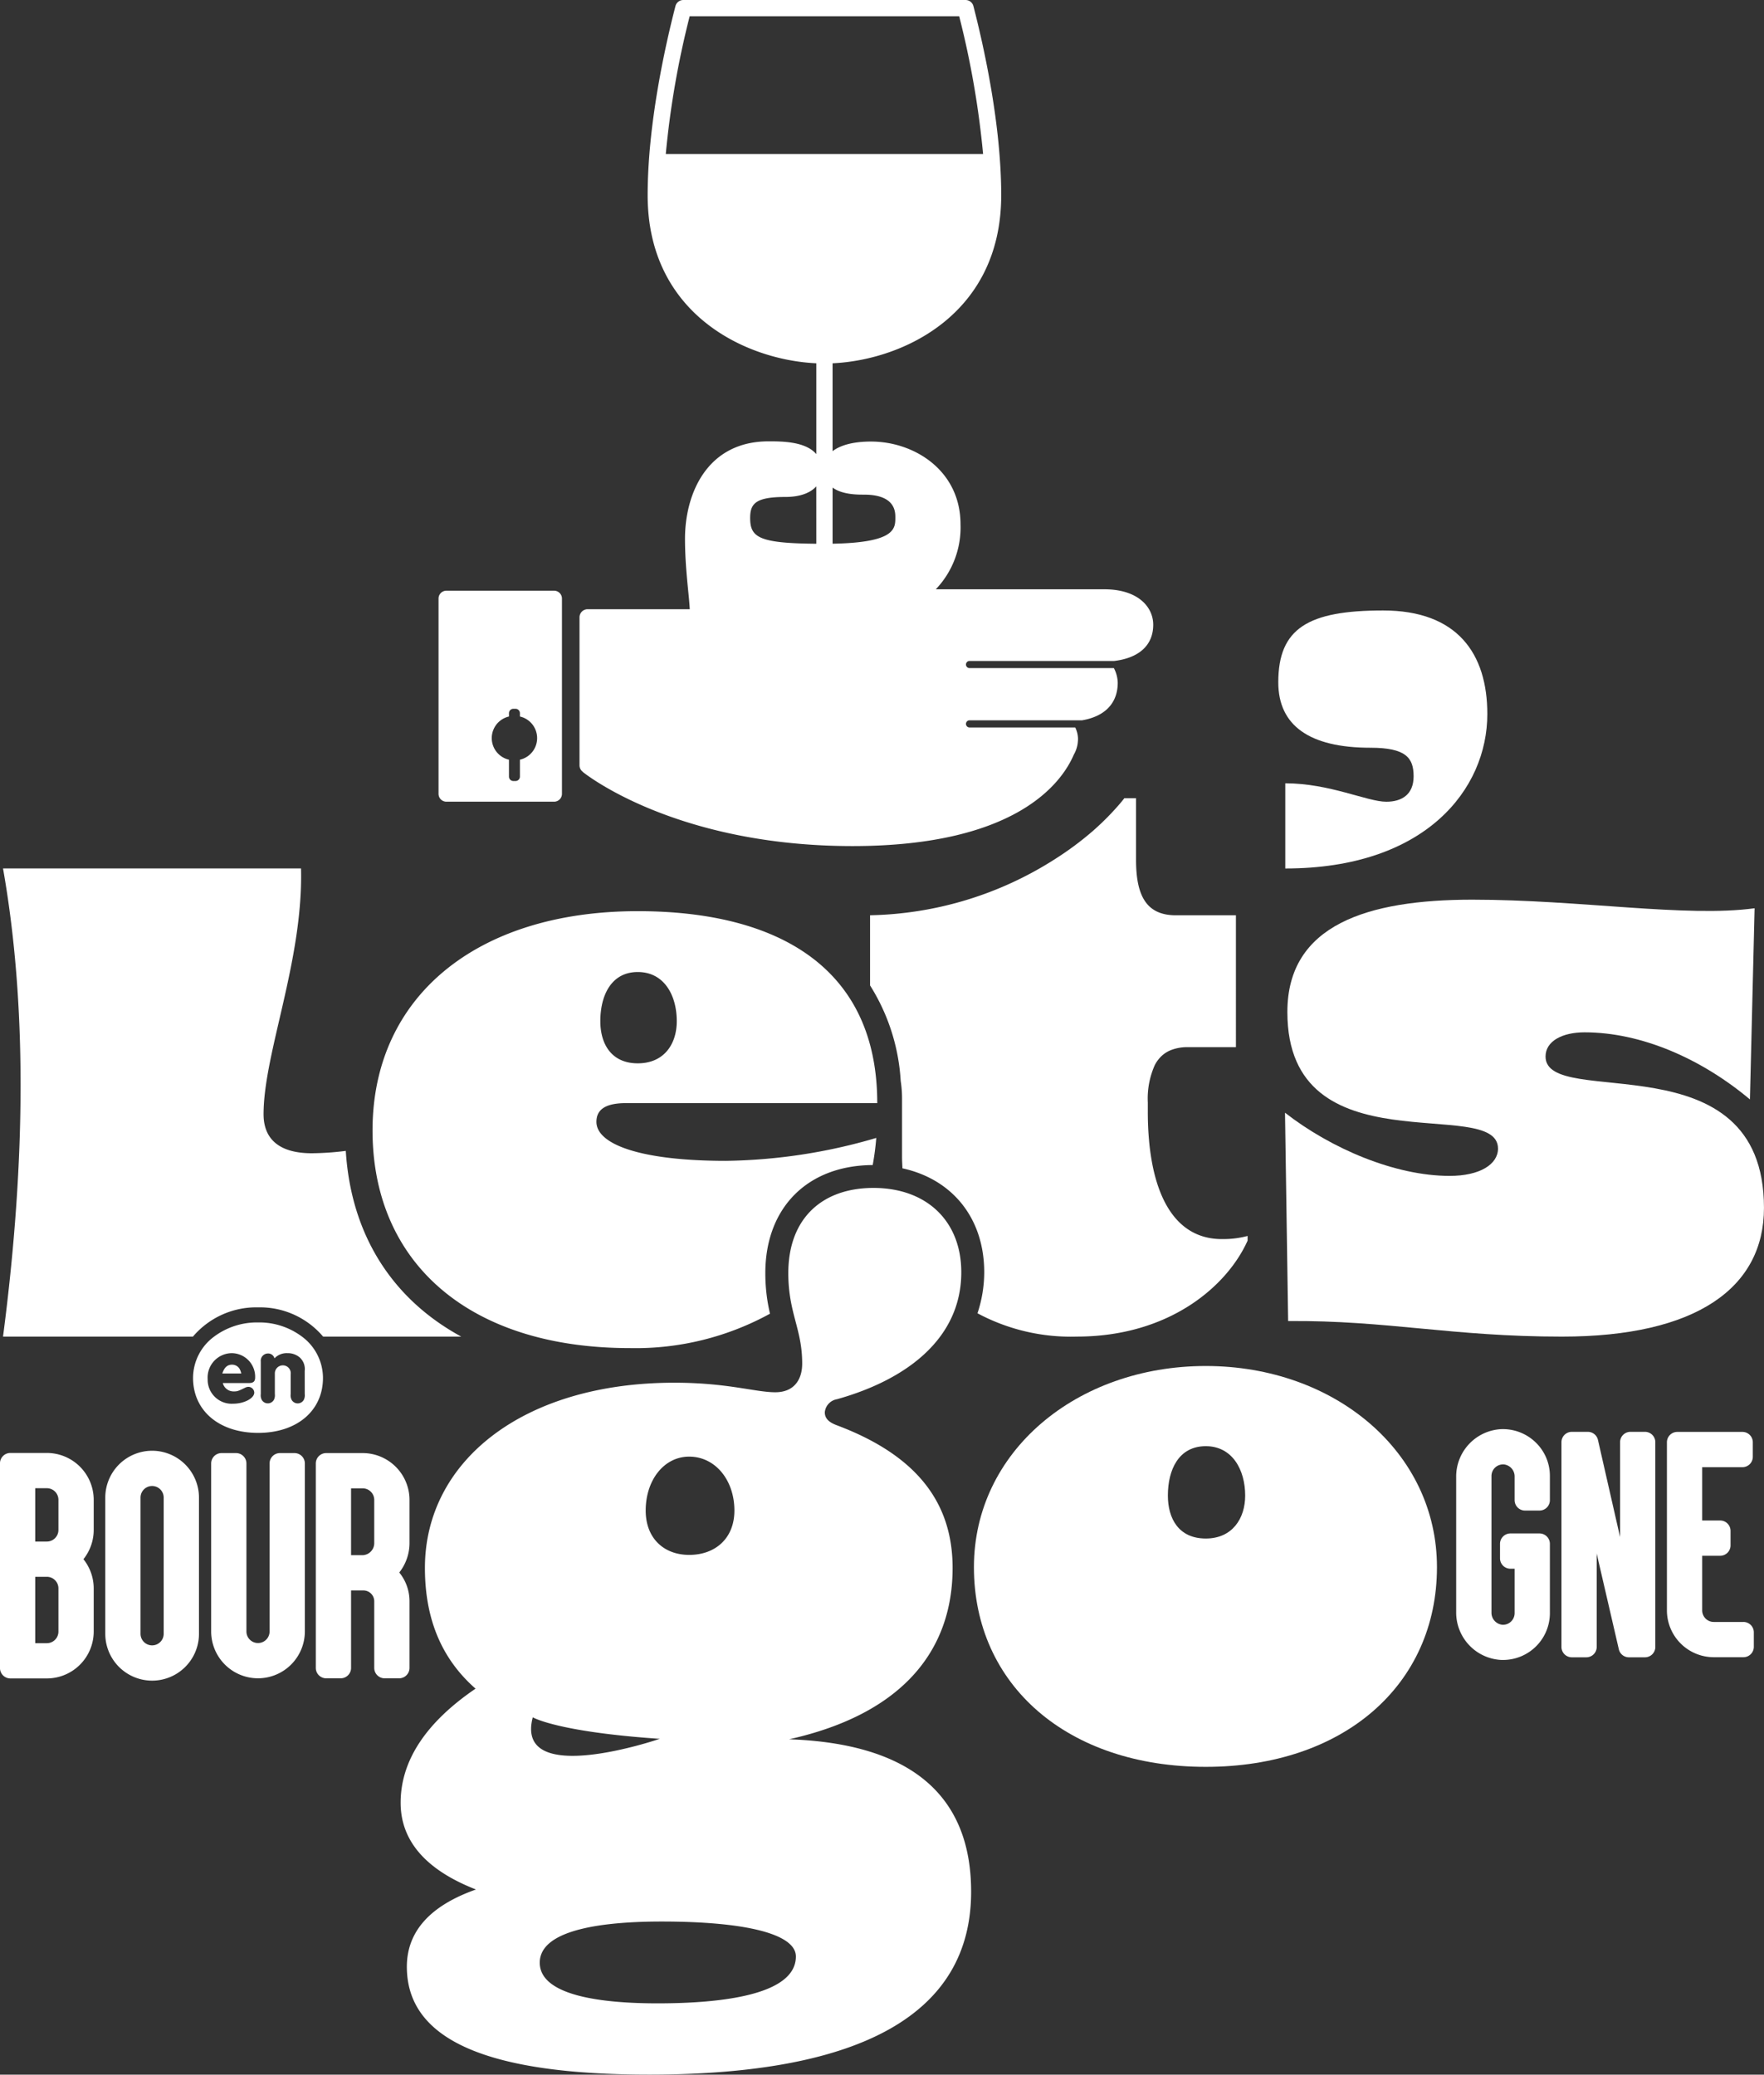
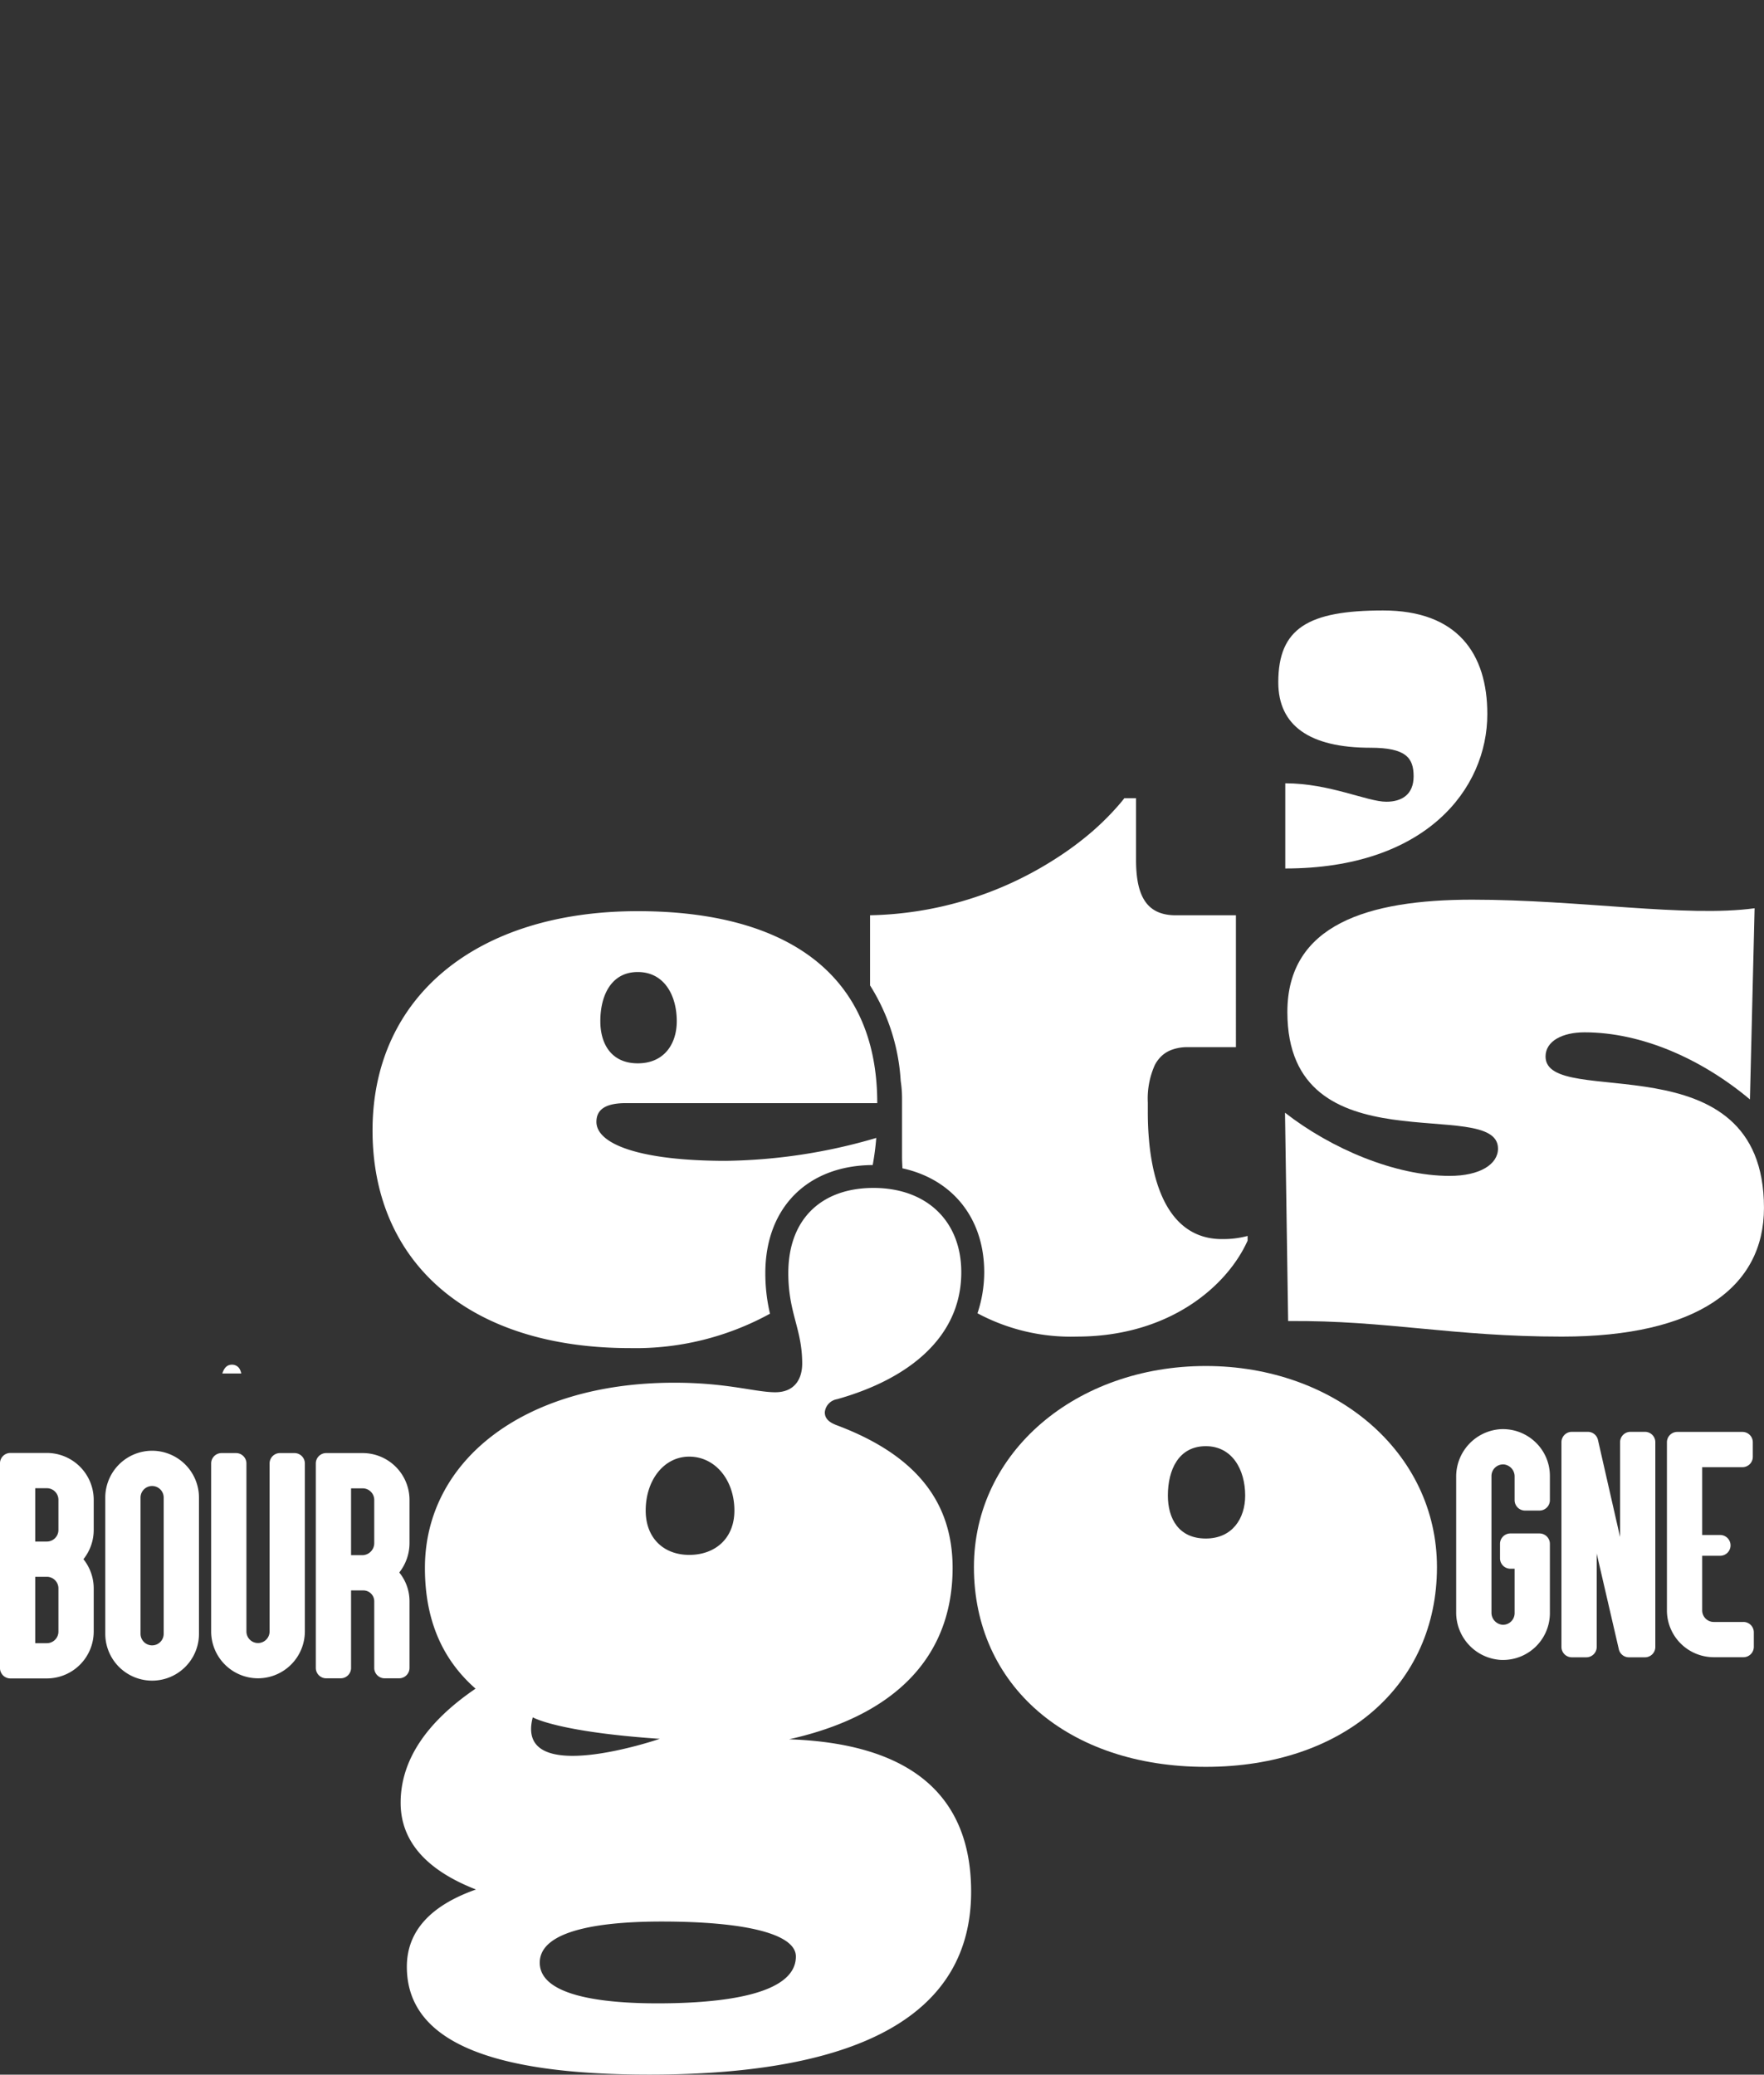
<svg xmlns="http://www.w3.org/2000/svg" width="271.778" height="319.561" viewBox="0 0 271.778 319.561">
  <rect x="0" y="0" width="271.778" height="319.561" fill="#333333" stroke="none" />
  <g id="Groupe_44087" data-name="Groupe 44087" transform="translate(-221.11 -6985)">
    <path id="Tracé_13202" data-name="Tracé 13202" d="M.191,9.13c0-13.46,12.38-17.306,28.486-17.306,16.584,0,32.931,2.764,43.5,1.321l-.718,29.447c-7.453-6.253-16.707-10.336-25.483-10.336-3.365,0-6.007,1.321-6.007,3.725,0,8.293,33.653-3.006,33.653,23.315,0,12.26-10.338,19.829-31.128,19.829-16.946,0-26.924-2.521-42.185-2.4L-.171,24.637c7.091,5.527,16.946,9.732,25.362,9.732,4.688,0,7.453-1.8,7.453-4.206C32.644,21.87.191,33.529.191,9.13" transform="translate(419.262 7131.753)" fill="#fff" />
    <path id="Tracé_13203" data-name="Tracé 13203" d="M40.653,20.629a41.224,41.224,0,0,0,.55-4.176,85.6,85.6,0,0,1-23.167,3.531c-13.1,0-19.95-2.525-19.95-6.009,0-1.924,1.441-2.883,4.568-2.883h38.7c0-20.673-15.024-29.566-36.9-29.566-24.877,0-40.862,13.219-40.862,33.769,0,20.312,14.783,33.532,39.66,33.532a43.035,43.035,0,0,0,21.575-5.3,27.161,27.161,0,0,1-.718-6.242c0-10.084,6.492-16.6,16.542-16.654M4.456-9.1c4.087,0,6.009,3.607,6.009,7.573,0,3.484-1.922,6.49-6.009,6.49s-5.768-3.006-5.768-6.49C-1.312-5.495.371-9.1,4.456-9.1" transform="translate(314.914 7143.821)" fill="#fff" />
    <path id="Tracé_13204" data-name="Tracé 13204" d="M28.6,35.824c-5.753,0-9.218-4.246-10.649-11.184a36.311,36.311,0,0,1-.574-3.952c0-.011,0-.019,0-.028q-.194-2.1-.193-4.42V14.793a12.633,12.633,0,0,1,1.067-5.755,5.215,5.215,0,0,1,.726-1.073A4.555,4.555,0,0,1,20.781,6.7a6.931,6.931,0,0,1,2.525-.442h7.453V-14.053H21.5c-4.447,0-6.13-2.883-6.13-8.532v-9.5h-1.8c-.61.781-1.289,1.545-2,2.3-.163.174-.334.345-.5.519-.658.671-1.344,1.331-2.072,1.975-.074.066-.146.135-.222.2a48.7,48.7,0,0,1-5.842,4.35h0a54.781,54.781,0,0,1-28.543,8.685V-3.246a30.948,30.948,0,0,1,4.72,14.709,17.746,17.746,0,0,1,.207,2.728v6.642h0V23.2c0,.593.04,1.149.061,1.723,7.675,1.674,12.6,7.658,12.6,16.013a20.042,20.042,0,0,1-1.039,6.314,30.465,30.465,0,0,0,15.3,3.592c14.3,0,23.2-7.813,26.319-14.783v-.72a14.358,14.358,0,0,1-3.965.48" transform="translate(380.769 7140.033)" fill="#fff" />
    <path id="Tracé_13205" data-name="Tracé 13205" d="M0,16.345C0-1.406,15.769-14.637,35.725-14.637c19.846,0,35.613,13.231,35.613,30.982,0,18.193-14.444,30.761-35.613,30.761C14.444,47.106,0,34.537,0,16.345m35.725-4.409c4.081,0,6.066-3.088,6.066-6.617,0-3.969-1.985-7.607-6.066-7.607-4.191,0-5.844,3.639-5.844,7.607,0,3.528,1.653,6.617,5.844,6.617" transform="translate(371.163 7210.042)" fill="#fff" />
    <path id="Tracé_13206" data-name="Tracé 13206" d="M31.548,44.805C48.86,40.961,56.785,31.292,56.785,18.4c0-9.912-5.355-17.278-17.814-21.963-1.071-.4-1.877-.94-1.877-2.011a2.257,2.257,0,0,1,1.877-2.009c10.983-3.082,19.152-9.51,19.152-19.556,0-7.9-5.355-12.99-13.53-12.99-7.9,0-13.121,4.688-13.121,13.123,0,6.162,2.14,8.572,2.14,13.93,0,2.411-1.2,4.42-4.147,4.42-3.082,0-7.37-1.471-15.538-1.471-23.44,0-38.441,12.188-38.441,28.526,0,8.064,2.7,14.127,7.8,18.6-7.631,5.2-11.542,11.087-11.542,17.577,0,5.872,3.9,10.355,11.606,13.358-7.072,2.491-10.649,6.481-10.649,11.9,0,11.178,12.213,16.612,37.332,16.612,32.916,0,49.606-9.476,49.606-28.169,0-14.969-9.466-22.849-28.095-23.482M16.2,1.259c4.022,0,6.966,3.617,6.966,8.306,0,4.286-2.944,6.83-6.966,6.83-3.882,0-6.7-2.544-6.7-6.83,0-4.688,2.813-8.306,6.7-8.306M-7.9,41.412s3.746,2.244,19.573,3.313c0,0-22.468,7.711-19.573-3.313M11.311,85.47c-8.272,0-18.133-1.086-18.133-6.263,0-5.239,10.209-6.339,18.773-6.339,13.147,0,20.688,1.962,20.688,5.383,0,5.967-11.6,7.22-21.328,7.22" transform="translate(311.092 7208.105)" fill="#fff" />
-     <path id="Tracé_13207" data-name="Tracé 13207" d="M20.734,35.664a12.755,12.755,0,0,1,10.014,4.508H52.031c-10.653-5.791-16.986-15.7-17.791-28.607a45.175,45.175,0,0,1-5.215.364c-5.29,0-7.453-2.4-7.453-6.009,0-9.375,6.128-23.675,5.77-37.859h-45.91q5.407,30.648,0,72.111H10.689a12.812,12.812,0,0,1,10.046-4.508" transform="translate(240.145 7150.706)" fill="#fff" />
    <path id="Tracé_13208" data-name="Tracé 13208" d="M.793,0C.069,0-.4.415-.71,1.359H2.209A2.307,2.307,0,0,0,1.9.563,1.348,1.348,0,0,0,.793,0" transform="translate(256.071 7195.2)" fill="#fff" />
-     <path id="Tracé_13209" data-name="Tracé 13209" d="M8.856,1.152A10.972,10.972,0,0,0,2.1-1.032,11.05,11.05,0,0,0-4.688,1.152,7.933,7.933,0,0,0-7.931,7.507c0,5.067,4.03,8.473,10.029,8.473,5.973,0,9.989-3.406,9.989-8.473a7.945,7.945,0,0,0-3.23-6.354M-1.621,9.592c.514,0,.648-.047,1.782-.605a1.194,1.194,0,0,1,.472-.1.925.925,0,0,1,.87.885c0,.887-1.579,1.712-3.245,1.712A3.7,3.7,0,0,1-5.679,7.7a3.756,3.756,0,0,1,3.715-4,3.632,3.632,0,0,1,3.6,3.749c0,.605-.279.853-.944.853H-3.348A1.709,1.709,0,0,0-1.621,9.592m10.9.4a1.579,1.579,0,0,1-.148.9,1.078,1.078,0,0,1-1.873,0,1.554,1.554,0,0,1-.146-.9V6.95A1.21,1.21,0,0,0,5.9,5.578,1.238,1.238,0,0,0,4.672,6.863V9.987a1.6,1.6,0,0,1-.144.9,1.082,1.082,0,0,1-1.877,0,1.54,1.54,0,0,1-.144-.9V5.017a1.124,1.124,0,0,1,1.1-1.268A1,1,0,0,1,4.614,4.5a2.576,2.576,0,0,1,1.992-.8,2.836,2.836,0,0,1,1.888.65,2.41,2.41,0,0,1,.781,2.081Z" transform="translate(258.783 7189.727)" fill="#fff" />
    <path id="Tracé_13210" data-name="Tracé 13210" d="M3.808,0h-5.62a1.6,1.6,0,0,0-1.6,1.6V33.13a1.6,1.6,0,0,0,1.6,1.6h5.62a7.228,7.228,0,0,0,7.22-7.216V20.864a7.2,7.2,0,0,0-1.583-4.5,7.2,7.2,0,0,0,1.583-4.5V7.216A7.227,7.227,0,0,0,3.808,0M5.592,27.515A1.785,1.785,0,0,1,3.808,29.3H2.021V19.075H3.808a1.787,1.787,0,0,1,1.784,1.789Zm0-15.655a1.786,1.786,0,0,1-1.784,1.786H2.021V5.431H3.808A1.785,1.785,0,0,1,5.592,7.216Z" transform="translate(224.52 7208.798)" fill="#fff" />
-     <path id="Tracé_13211" data-name="Tracé 13211" d="M6.219,15.441H1.647A1.786,1.786,0,0,1-.136,13.655V5.245H2.633a1.6,1.6,0,0,0,1.6-1.6V1.412a1.6,1.6,0,0,0-1.6-1.6H-.136V-8.4h6.2a1.6,1.6,0,0,0,1.6-1.6v-2.233a1.6,1.6,0,0,0-1.6-1.6H-3.969a1.6,1.6,0,0,0-1.6,1.6V13.655A7.223,7.223,0,0,0,1.647,20.87H6.219a1.6,1.6,0,0,0,1.6-1.6V17.039a1.6,1.6,0,0,0-1.6-1.6" transform="translate(483.5 7219.389)" fill="#fff" />
+     <path id="Tracé_13211" data-name="Tracé 13211" d="M6.219,15.441H1.647A1.786,1.786,0,0,1-.136,13.655V5.245H2.633a1.6,1.6,0,0,0,1.6-1.6a1.6,1.6,0,0,0-1.6-1.6H-.136V-8.4h6.2a1.6,1.6,0,0,0,1.6-1.6v-2.233a1.6,1.6,0,0,0-1.6-1.6H-3.969a1.6,1.6,0,0,0-1.6,1.6V13.655A7.223,7.223,0,0,0,1.647,20.87H6.219a1.6,1.6,0,0,0,1.6-1.6V17.039a1.6,1.6,0,0,0-1.6-1.6" transform="translate(483.5 7219.389)" fill="#fff" />
    <path id="Tracé_13212" data-name="Tracé 13212" d="M3.616,0a7.313,7.313,0,0,0-6.854,7.4V28.14a7.313,7.313,0,0,0,6.854,7.4c.125.006.246.008.368.008A7.221,7.221,0,0,0,11.2,28.335V17.661a1.6,1.6,0,0,0-1.6-1.6H5.116a1.6,1.6,0,0,0-1.6,1.6v2.233a1.6,1.6,0,0,0,1.6,1.6h.65v6.843a1.785,1.785,0,0,1-.586,1.323,1.744,1.744,0,0,1-1.376.455A1.855,1.855,0,0,1,2.2,28.236V7.213A1.787,1.787,0,0,1,4.16,5.435,1.855,1.855,0,0,1,5.766,7.313v3.622a1.6,1.6,0,0,0,1.6,1.6H9.6a1.6,1.6,0,0,0,1.6-1.6V7.213A7.161,7.161,0,0,0,8.954,1.985,7.251,7.251,0,0,0,3.616,0" transform="translate(448.7 7205.135)" fill="#fff" />
    <path id="Tracé_13213" data-name="Tracé 13213" d="M3.807,0A7.223,7.223,0,0,0-3.409,7.216V28.192a7.218,7.218,0,1,0,14.436,0V7.216A7.227,7.227,0,0,0,3.807,0M5.591,28.192a1.784,1.784,0,1,1-3.569,0V7.216a1.784,1.784,0,0,1,3.569,0Z" transform="translate(240.739 7208.458)" fill="#fff" />
    <path id="Tracé_13214" data-name="Tracé 13214" d="M3.809,0h-5.62a1.6,1.6,0,0,0-1.6,1.6V33.092a1.6,1.6,0,0,0,1.6,1.6H.422a1.6,1.6,0,0,0,1.6-1.6V21.156H3.858a1.676,1.676,0,0,1,1.734,1.653V33.092a1.6,1.6,0,0,0,1.6,1.6H9.424a1.6,1.6,0,0,0,1.6-1.6V22.809A7,7,0,0,0,9.45,18.394a7.34,7.34,0,0,0,1.575-4.54V7.216A7.223,7.223,0,0,0,3.809,0M5.591,13.854a1.854,1.854,0,0,1-1.782,1.873H2.022V5.431H3.809A1.785,1.785,0,0,1,5.591,7.216Z" transform="translate(273.177 7208.817)" fill="#fff" />
    <path id="Tracé_13215" data-name="Tracé 13215" d="M6.787,0H4.554a1.6,1.6,0,0,0-1.6,1.6l0,14.6L-.454,1.242A1.6,1.6,0,0,0-2.014,0H-4.478a1.6,1.6,0,0,0-1.6,1.6V33.13a1.6,1.6,0,0,0,1.6,1.6h2.233a1.6,1.6,0,0,0,1.6-1.6l0-14.252L-.659,18.7,2.763,33.492A1.591,1.591,0,0,0,4.321,34.73H6.787a1.6,1.6,0,0,0,1.6-1.6V1.6A1.6,1.6,0,0,0,6.787,0" transform="translate(467.759 7205.544)" fill="#fff" />
    <path id="Tracé_13216" data-name="Tracé 13216" d="M6.771,0H4.538a1.6,1.6,0,0,0-1.6,1.6V27.474a1.784,1.784,0,1,1-3.569,0V1.6A1.6,1.6,0,0,0-2.231,0H-4.464a1.6,1.6,0,0,0-1.6,1.6V27.474A7.225,7.225,0,0,0,1.152,34.69a7.227,7.227,0,0,0,7.22-7.216V1.6A1.6,1.6,0,0,0,6.771,0" transform="translate(259.707 7208.817)" fill="#fff" />
    <path id="Tracé_13217" data-name="Tracé 13217" d="M8.779,15.544c2.352,0,4.21-1.077,4.21-3.916s-1.175-4.4-6.657-4.4c-9.4,0-14.194-3.425-14.194-10.082,0-8.323,4.6-11.062,16.152-11.062,11.453,0,16.055,6.655,16.055,15.955,0,11.551-9.5,23.787-31.128,23.787V12.706c6.85,0,12.626,2.838,15.562,2.838" transform="translate(425.916 7092.946)" fill="#fff" />
-     <path id="Tracé_13218" data-name="Tracé 13218" d="M31.7,53.713H53.939C57.8,53.262,60,51.293,60,48.127c0-2.72-2.33-5.461-7.535-5.461H26.5a13.773,13.773,0,0,0,3.81-10c0-8.287-7.11-12.757-13.8-12.757-2.661,0-4.674.536-5.912,1.482V7.855c10.892-.5,25.982-7.58,25.982-25.88,0-10.916-2.684-22.938-4.282-29.134a1.252,1.252,0,0,0-1.213-.942H-12.4a1.251,1.251,0,0,0-1.211.942c-1.6,6.2-4.282,18.218-4.282,29.134C-17.892.275-2.8,7.351,8.09,7.855V21.844C6.426,19.88,2.764,19.876.749,19.876c-9.512,0-12.888,8.088-12.888,15.014,0,3.031.29,5.956.5,8.094.1.98.2,2.051.233,2.75H-27.14a1.251,1.251,0,0,0-1.251,1.253V69.8a1.232,1.232,0,0,0,.519.988l-.008.017S-13.93,82.218,13.671,82.218c25.4,0,32.3-9.889,34.091-14.074a4.754,4.754,0,0,0,.61-1.831s0-.019,0-.019h0a5.607,5.607,0,0,0,.04-.614,4.223,4.223,0,0,0-.425-1.731H31.7a.548.548,0,0,1,0-1.1H49.022c3.531-.593,5.51-2.631,5.51-5.8a5.1,5.1,0,0,0-.593-2.242H31.7a.548.548,0,1,1,0-1.1M8.09,35.651C-.775,35.577-2.1,34.673-2.1,31.68c0-2.191.809-3.234,5.417-3.234,2.195,0,3.838-.586,4.769-1.636ZM-15.1-24.373a137.437,137.437,0,0,1,3.679-21.222H30.107a137.407,137.407,0,0,1,3.681,21.222Zm25.7,60.014V27c1.48,1.079,3.749,1.088,4.847,1.088,4.822,0,4.822,2.652,4.822,3.522,0,1.731-.028,3.863-9.669,4.034" transform="translate(338.786 7033.102)" fill="#fff" />
-     <path id="Tracé_13219" data-name="Tracé 13219" d="M9.395,0h-16.6A1.21,1.21,0,0,0-8.413,1.209V31.286A1.21,1.21,0,0,0-7.207,32.5h16.6A1.21,1.21,0,0,0,10.6,31.286V1.209A1.21,1.21,0,0,0,9.395,0M4.124,26.031v2.608a.677.677,0,0,1-.675.675H3.112a.678.678,0,0,1-.675-.675V26.031a3.411,3.411,0,0,1,0-6.651v-.516a.678.678,0,0,1,.675-.675h.337a.677.677,0,0,1,.675.675v.516a3.411,3.411,0,0,1,0,6.651" transform="translate(297.089 7075.985)" fill="#fff" />
  </g>
</svg>